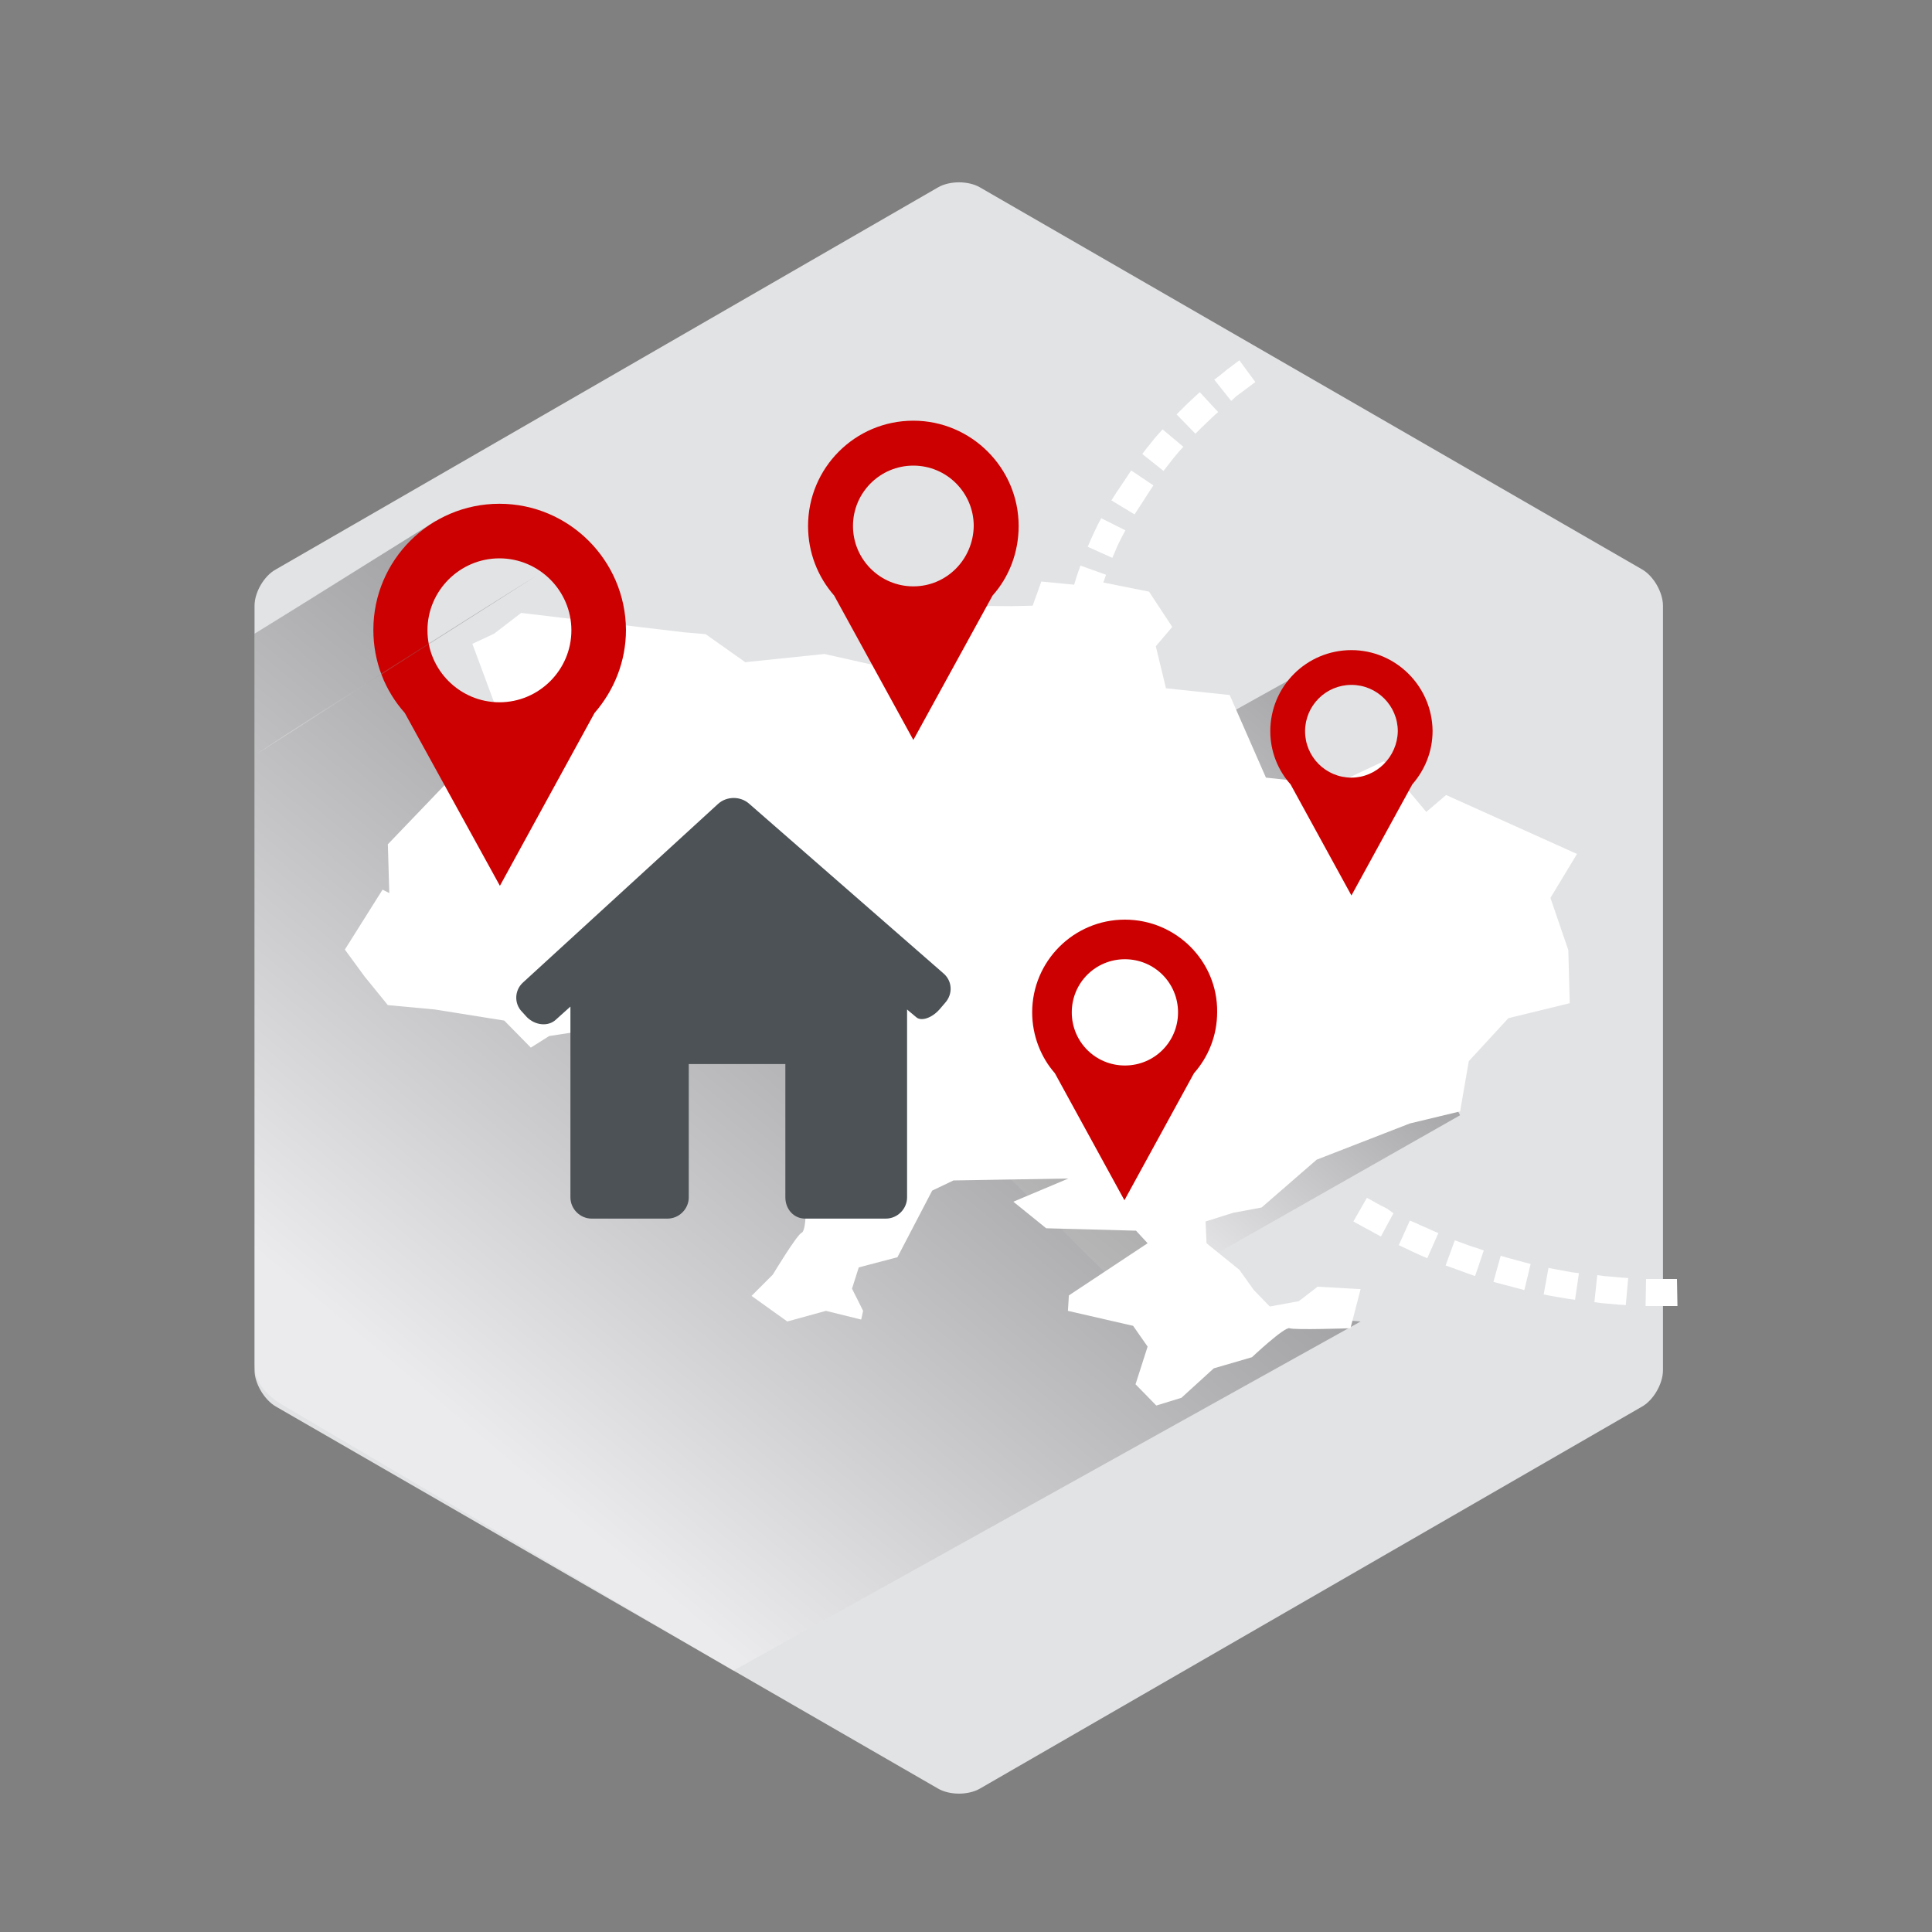
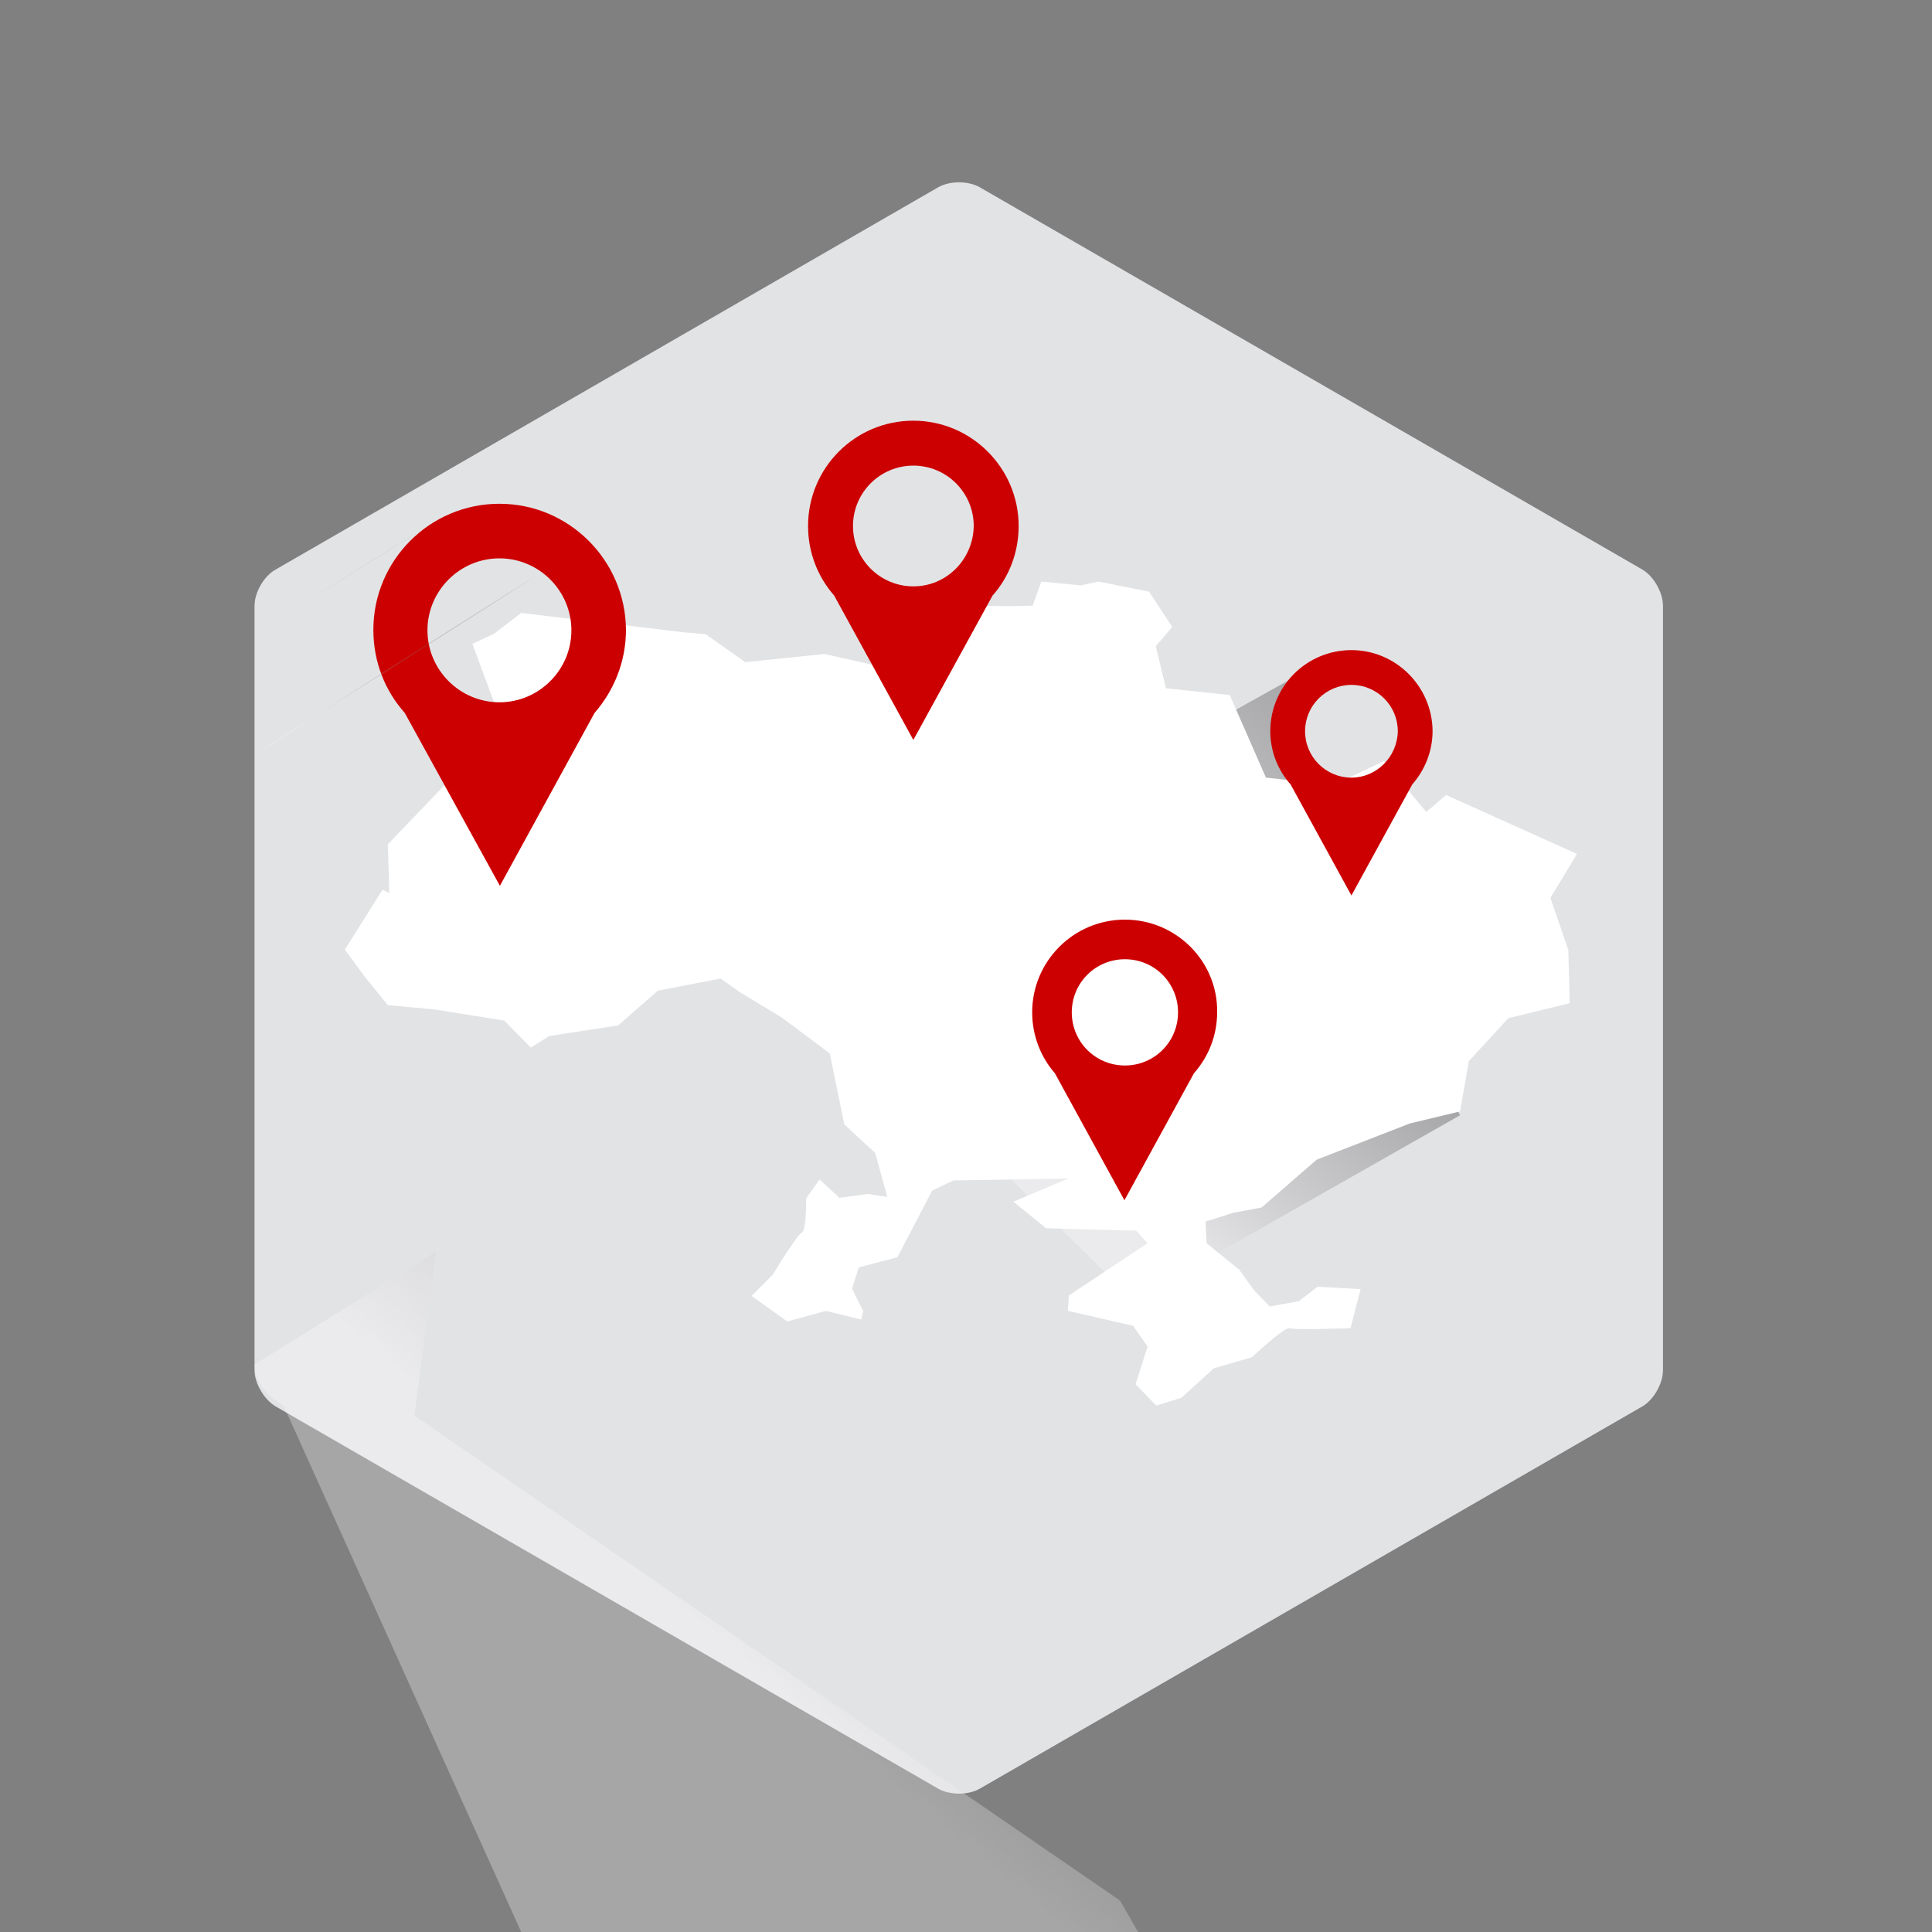
<svg xmlns="http://www.w3.org/2000/svg" version="1.1" id="Layer_1" x="0px" y="0px" viewBox="0 0 400 400" enable-background="new 0 0 400 400" xml:space="preserve">
  <rect x="0" y="0" width="400" height="400" fill="#808080" stroke="none" />
  <path fill="#E2E3E5" d="M344.3,283.7c0,2.8-2,6.2-4.3,7.5l-137.1,79.1c-2.4,1.4-6.3,1.4-8.7,0L57.1,291.2c-2.4-1.4-4.4-4.8-4.4-7.5  V125.4c0-2.8,2-6.2,4.4-7.5l137.1-79.1c2.4-1.4,6.3-1.4,8.7,0l137.1,79.1c2.4,1.4,4.3,4.8,4.3,7.5V283.7z" />
  <linearGradient id="SVGID_1_" gradientUnits="userSpaceOnUse" x1="214.502" y1="244.383" x2="263.623" y2="185.843">
    <stop offset="6.043960e-002" style="stop-color:#FFFFFF" />
    <stop offset="0.392" style="stop-color:#A1A1A1" />
    <stop offset="0.813" style="stop-color:#2E2E2E" />
    <stop offset="1" style="stop-color:#000000" />
  </linearGradient>
  <polygon opacity="0.3" fill="url(#SVGID_1_)" points="170.5,205.7 294.3,215.9 302.3,230.9 234.7,269.3 " />
  <linearGradient id="SVGID_2_" gradientUnits="userSpaceOnUse" x1="209.289" y1="210.902" x2="276.56" y2="130.733">
    <stop offset="6.043960e-002" style="stop-color:#FFFFFF" />
    <stop offset="0.392" style="stop-color:#A1A1A1" />
    <stop offset="0.813" style="stop-color:#2E2E2E" />
    <stop offset="1" style="stop-color:#000000" />
  </linearGradient>
  <polygon opacity="0.3" fill="url(#SVGID_2_)" points="176.4,191.2 275.7,135.9 265.6,151.5 279.8,185.8 212.2,224.2 " />
  <linearGradient id="SVGID_3_" gradientUnits="userSpaceOnUse" x1="86.503" y1="298.596" x2="186.315" y2="179.644">
    <stop offset="6.043960e-002" style="stop-color:#FFFFFF" />
    <stop offset="0.392" style="stop-color:#A1A1A1" />
    <stop offset="0.813" style="stop-color:#2E2E2E" />
    <stop offset="1" style="stop-color:#000000" />
  </linearGradient>
-   <path opacity="0.3" fill="url(#SVGID_3_)" d="M52.7,282.5V131.2c12-7.4,37.6-23.4,37.6-23.4l-4.5,34l146.1,100.4l16.4,28.6l33.4,2.8  l-129.9,72.3L58.7,291C55.3,289,52.8,286.4,52.7,282.5z" />
+   <path opacity="0.3" fill="url(#SVGID_3_)" d="M52.7,282.5c12-7.4,37.6-23.4,37.6-23.4l-4.5,34l146.1,100.4l16.4,28.6l33.4,2.8  l-129.9,72.3L58.7,291C55.3,289,52.8,286.4,52.7,282.5z" />
  <path fill="#FFFFFF" d="M80.6,184.9l-0.3-10.1l16.3-17l4.1-0.4l2.7-9l-5.6-15.1l4.5-2.1l5.6-4.3l33.6,4l4.6,0.4l8.2,5.8l16.4-1.7  l16.9,3.8l3.7,4.3l0.8-4.3l-1-4l6.9-9.8l11.3,0.1l4.5-0.1l1.8-5l8.2,0.8l3.6-0.8l10.5,2.1l4.8,7.3l-3.4,4l2.1,8.7l13.2,1.4l7.5,17.1  l14,1.5l10.4-4.9l8.8,10.5l4.1-3.5l27.1,12.2l-5.5,9.1l3.7,10.8l0.3,11l-12.7,3.1l-8.2,8.9l-1.8,10.4l-10.4,2.5l-19.3,7.5l-11.4,9.9  l-5.9,1.1l-5.7,1.8l0.2,4.5l6.8,5.5l3,4.2l3.3,3.4l6-1.1l3.9-3l8.9,0.5l-2.1,8.1c0,0-11.7,0.4-12.6,0c-1-0.4-7.8,6-7.8,6l-7.9,2.3  l-6.7,6.1l-5.2,1.6l-4.3-4.4l2.5-7.8l-3-4.3l-13.5-3.1l0.2-3.2l16.3-10.8l-2.4-2.6l-18.6-0.5l-6.8-5.5l11.4-4.8l-23.8,0.4l-4.4,2.1  l-7.2,13.8l-8,2.1l-1.4,4.4l2.3,4.6l-0.4,1.8l-7.3-1.8l-8,2.2l-7.4-5.3l4.4-4.4c0,0,5-8.3,6-8.7c1-0.4,0.9-7.1,0.9-7.1l2.8-3.9  l4.1,3.8l5.8-0.8l4.1,0.6l-2.5-9.1l-6.4-5.9l-3-14.7l-9.9-7.4l-8.6-5.2l-4.1-2.9l-13,2.5l-8.2,7.2l-14.3,2.2l-3.8,2.4l-5.5-5.6  l-14.4-2.3l-9.7-0.9l-4.8-5.9l-4.1-5.6l7.8-12.4L80.6,184.9z" />
  <path fill="#CC0000" d="M232.9,190.4c-10.6,0-19.2,8.6-19.2,19.2c0,4.8,1.8,9.3,4.7,12.6l0,0l14.4,26.3l14.4-26.3  c3-3.4,4.8-7.8,4.8-12.7C252.1,199,243.5,190.4,232.9,190.4z M232.9,220.6c-6.1,0-11-4.9-11-11c0-6.1,4.9-11,11-11  c6.1,0,11,4.9,11,11C243.9,215.7,239,220.6,232.9,220.6z" />
  <path fill="#CC0000" d="M279.8,134.6c-9.3,0-16.8,7.5-16.8,16.8c0,4.2,1.6,8.1,4.2,11l0,0l12.6,23l12.6-23c2.6-3,4.2-6.8,4.2-11.1  C296.5,142.1,289,134.6,279.8,134.6z M279.8,161c-5.3,0-9.6-4.3-9.6-9.6c0-5.3,4.3-9.6,9.6-9.6c5.3,0,9.6,4.3,9.6,9.6  C289.3,156.7,285,161,279.8,161z" />
  <path fill="#CC0000" d="M103.4,104.3c-14.4,0-26.1,11.7-26.1,26.1c0,6.6,2.4,12.6,6.5,17.2l0,0l19.7,35.8l19.6-35.8  c4-4.6,6.5-10.6,6.5-17.2C129.5,116,117.8,104.3,103.4,104.3z M103.4,145.4c-8.2,0-14.9-6.7-14.9-14.9c0-8.2,6.7-14.9,14.9-14.9  c8.2,0,14.9,6.7,14.9,14.9C118.3,138.7,111.6,145.4,103.4,145.4z" />
-   <path fill="#4C5255" d="M195.7,207.6c1.6-1.8,1.5-4.5-0.4-6.1l-40.2-35.1c-1.8-1.6-4.7-1.6-6.5,0.1l-40.3,36.9  c-1.8,1.6-1.9,4.4-0.2,6.1l1,1.1c1.7,1.7,4.4,2,6,0.5l3-2.7v39.5c0,2.4,2,4.4,4.4,4.4h15.7c2.4,0,4.4-2,4.4-4.4v-27.6h20v27.6  c0,2.4,1.7,4.4,4.1,4.4h16.7c2.4,0,4.4-2,4.4-4.4v-38.9c0,0,0.8,0.7,1.9,1.6c1,0.9,3.2,0.2,4.8-1.6L195.7,207.6z" />
  <linearGradient id="SVGID_4_" gradientUnits="userSpaceOnUse" x1="63.971" y1="159.228" x2="104.991" y2="110.341">
    <stop offset="6.043960e-002" style="stop-color:#FFFFFF" />
    <stop offset="0.392" style="stop-color:#A1A1A1" />
    <stop offset="0.813" style="stop-color:#2E2E2E" />
    <stop offset="1" style="stop-color:#000000" />
  </linearGradient>
  <path opacity="0.3" fill="url(#SVGID_4_)" d="M52.7,156.4c13.1-8.9,58.5-37.3,58.5-37.3" />
  <linearGradient id="SVGID_5_" gradientUnits="userSpaceOnUse" x1="60.07" y1="133.154" x2="86.162" y2="102.059">
    <stop offset="6.043960e-002" style="stop-color:#FFFFFF" />
    <stop offset="0.392" style="stop-color:#A1A1A1" />
    <stop offset="0.813" style="stop-color:#2E2E2E" />
    <stop offset="1" style="stop-color:#000000" />
  </linearGradient>
  <path opacity="0.3" fill="url(#SVGID_5_)" d="M52.7,131.2c12.6-7.7,37.6-23.4,37.6-23.4" />
  <path fill="#CC0000" d="M189.1,87.1c-12.1,0-21.8,9.8-21.8,21.8c0,5.5,2,10.5,5.4,14.4l0,0l16.4,29.9l16.4-29.9  c3.4-3.8,5.4-8.9,5.4-14.4C210.9,96.9,201.1,87.1,189.1,87.1z M189.1,121.4c-6.9,0-12.5-5.6-12.5-12.5c0-6.9,5.6-12.5,12.5-12.5  c6.9,0,12.5,5.6,12.5,12.5C201.5,115.8,196,121.4,189.1,121.4z" />
-   <path fill="#FFFFFF" d="M343.8,270.4c-0.5,0-1,0-1.6,0l-1.5,0l0.1-5.6l1.5,0c1.1,0,2.2,0,3.4,0l1.5,0l0.1,5.6l-1.5,0  C345.1,270.4,344.4,270.4,343.8,270.4z M336.6,270.2l-1.5-0.1c-1.2-0.1-2.3-0.2-3.5-0.3l-1.5-0.2l0.6-5.6l1.5,0.2  c1.1,0.1,2.2,0.2,3.4,0.3l1.5,0.1L336.6,270.2z M326.1,269.1l-1.5-0.2c-1.2-0.2-2.3-0.4-3.5-0.6l-1.5-0.3l1-5.5l1.5,0.3  c1.1,0.2,2.2,0.4,3.3,0.6l1.5,0.2L326.1,269.1z M315.6,267.1l-1.5-0.4c-1.1-0.3-2.3-0.6-3.4-0.9l-1.5-0.4l1.5-5.4l1.4,0.4  c1.1,0.3,2.2,0.6,3.3,0.9l1.5,0.4L315.6,267.1z M305.4,264.2l-1.4-0.5c-1.1-0.4-2.2-0.8-3.3-1.2l-1.4-0.5l1.9-5.2l1.4,0.5  c1.1,0.4,2.1,0.8,3.2,1.1l1.4,0.5L305.4,264.2z M295.5,260.5l-1.4-0.6c-1.1-0.5-2.2-1-3.2-1.5l-1.3-0.6l2.3-5.1l1.4,0.6  c1,0.5,2.1,0.9,3.1,1.4l1.4,0.6L295.5,260.5z M285.9,256l-1.3-0.7c-1-0.6-2.1-1.1-3.1-1.7l-1.3-0.7l2.8-4.9l1.3,0.7  c1,0.6,2,1.1,3,1.6l0.1,0.1l1.1,0.8L285.9,256z M218.6,165.6l-0.2-1.5c-0.2-1.2-0.3-2.4-0.4-3.5l-0.1-1.5l5.6-0.5l0.1,1.5  c0.1,1.1,0.2,2.2,0.4,3.3l0.2,1.5L218.6,165.6z M217.6,155l0-1.5c0-1.3,0-2.5,0-3.6l0-1.5l5.6,0.1l0,1.5c0,1.1,0,2.2,0,3.4l0,1.5  L217.6,155z M223.4,144.7l-5.6-0.4l0.1-1.5c0.1-1.2,0.2-2.4,0.3-3.5l0.2-1.5l5.6,0.7l-0.2,1.5c-0.1,1-0.2,2-0.3,3.3L223.4,144.7z   M224.6,134.7l-5.5-1.1l0.3-1.5c0.2-1.2,0.5-2.3,0.8-3.5l0.3-1.5l5.4,1.3l-0.3,1.5c-0.3,1.1-0.5,2.2-0.7,3.3L224.6,134.7z   M226.7,124.9l-5.1-1.6l0.5-1.4c0.4-1.1,0.7-2.3,1.1-3.4l0.5-1.4l5.3,1.9l-0.5,1.4c-0.4,1.1-0.7,2.1-1.1,3.2l-0.1,0.2L226.7,124.9z   M230.3,115.5l-5.1-2.3l0.6-1.4c0.5-1.1,1-2.2,1.5-3.2l0.7-1.3l5,2.5l-0.7,1.3c-0.5,1-1,2-1.4,3L230.3,115.5z M234.9,106.5l-4.8-2.9  l0.9-1.4c0.1-0.2,0.2-0.4,0.4-0.6c0.7-1,1.3-2,2-3l0.8-1.2l4.6,3.1l-0.8,1.2c-0.6,0.9-1.2,1.9-1.8,2.8L234.9,106.5z M240.9,97.5  l-4.4-3.5l0.9-1.2c0.7-0.8,1.4-1.8,2.3-2.8l1-1.1l4.3,3.6l-1,1.1c-0.7,0.8-1.4,1.7-2.1,2.6L240.9,97.5z M247.5,89.8l-3.9-4l1.1-1.1  c0.8-0.8,1.6-1.6,2.6-2.5l1.1-1l3.8,4.1l-1.1,1c-0.8,0.8-1.6,1.5-2.4,2.3L247.5,89.8z M254.9,83l-3.5-4.4l1.2-0.9  c0.8-0.7,1.7-1.4,2.8-2.2l1.2-0.9l3.3,4.5l-1.2,0.9c-0.9,0.7-1.8,1.3-2.7,2L254.9,83z" />
</svg>